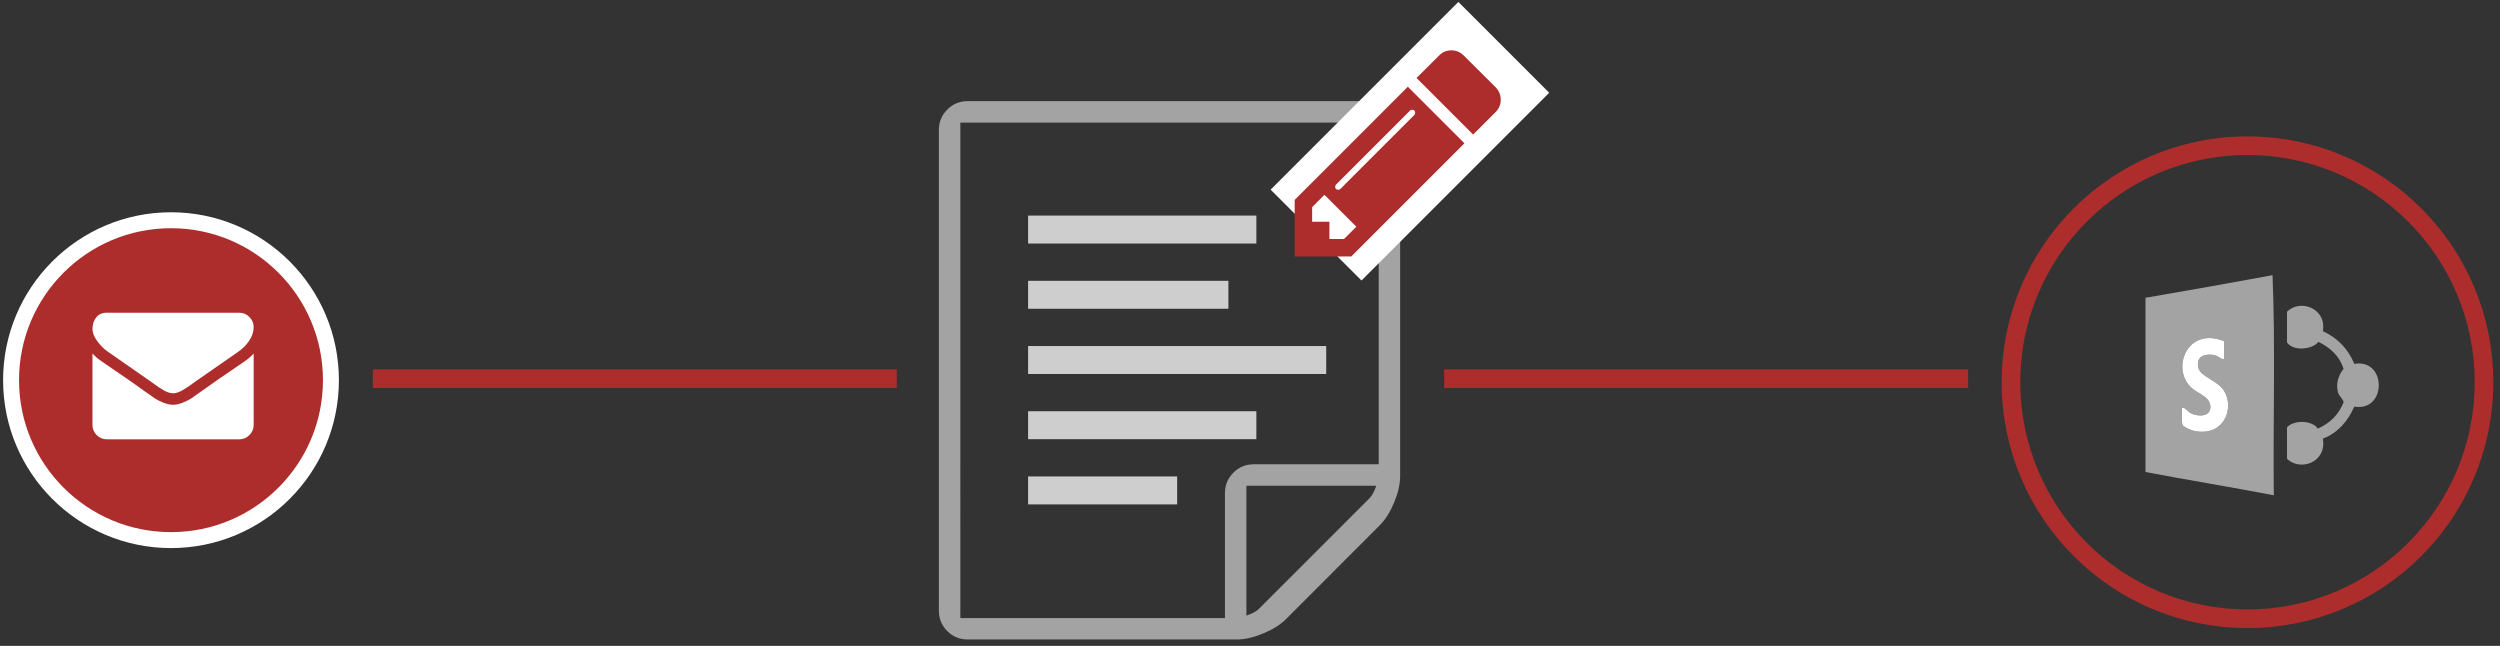
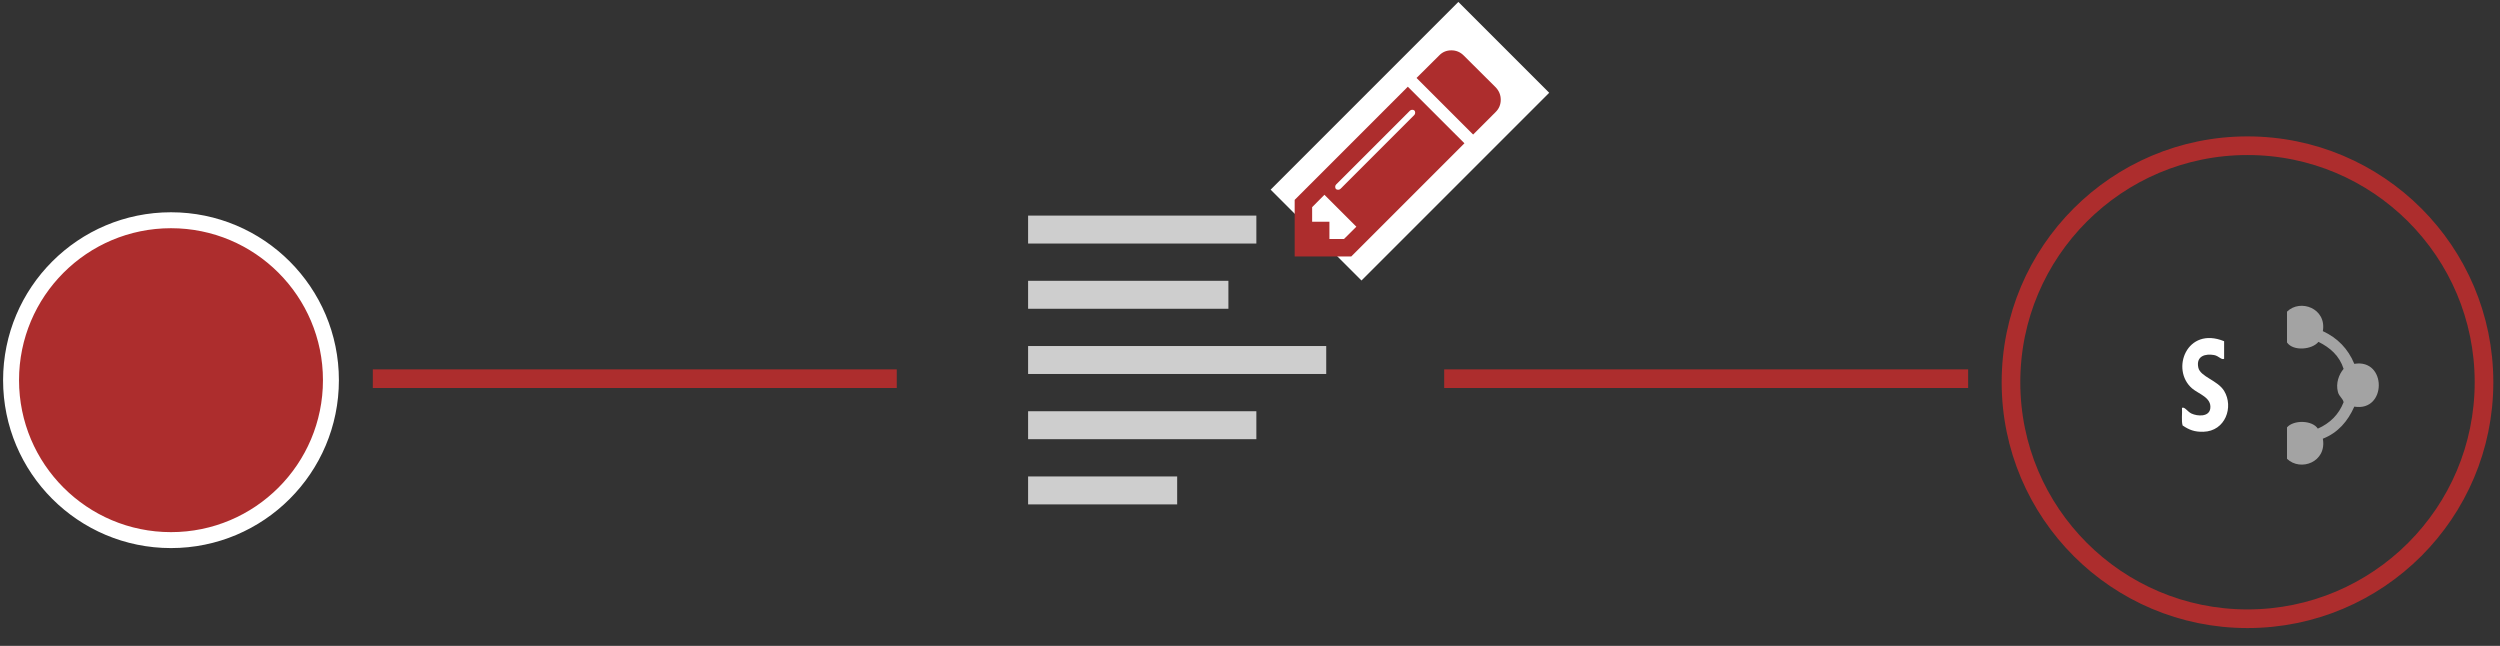
<svg xmlns="http://www.w3.org/2000/svg" version="1.1" width="329" height="85" viewBox="-0.407 -0.23 329 85" enable-background="new -0.407 -0.23 329 85" xml:space="preserve">
  <rect x="-0.407" y="-0.23" width="329" height="85" fill="#333333" stroke="none" />
  <defs>
</defs>
  <rect x="48.655" y="48.379" fill="#AD2D2D" width="68.95" height="2.451" />
  <rect x="189.649" y="48.379" fill="#AD2D2D" width="68.951" height="2.451" />
  <circle fill-rule="evenodd" clip-rule="evenodd" fill="none" stroke="#AD2D2D" stroke-width="2.452" cx="295.363" cy="50.071" r="31.125" />
  <g>
    <g>
-       <path fill-rule="evenodd" clip-rule="evenodd" fill="#A3A3A3" d="M298.659,35.982c0.386,9.312,0.057,19.338,0.166,28.967    c-5.576-1.07-11.298-2-16.884-3.062c0-7.643,0-15.284,0-22.927C287.55,38.004,293.11,37,298.659,35.982z M288.065,50.879    c0.865,0.746,2.599,1.201,2.401,2.648c-0.155,1.137-1.703,1.031-2.482,0.662c-0.526-0.248-0.894-0.931-1.243-0.744    c0.051,0.752-0.101,1.703,0.084,2.318c0.868,0.583,1.572,0.859,2.73,0.827c2.897-0.078,4.021-3.263,2.731-5.38    c-0.85-1.396-3.134-1.854-3.396-3.063c-0.325-1.54,0.942-1.858,2.07-1.654c0.617,0.109,0.975,0.682,1.325,0.495    c0-0.772,0-1.544,0-2.315C287.376,42.66,285.204,48.407,288.065,50.879z" />
      <path fill-rule="evenodd" clip-rule="evenodd" fill="#A3A3A3" d="M305.28,43.349c1.925,0.892,3.32,2.31,4.14,4.304    c4.304-0.718,4.29,6.342,0,5.628c-0.857,1.929-2.141,3.434-4.14,4.222c0.546,3.072-2.928,4.36-4.716,2.646c0-1.379,0-2.76,0-4.137    c0.88-1.012,3.341-0.949,4.053,0.166c1.589-0.703,2.75-1.832,3.396-3.477c-0.097-0.498-0.58-0.734-0.743-1.324    c-0.326-1.167,0.138-2.359,0.743-3.063c-0.552-1.735-1.781-2.798-3.313-3.558c-0.804,1.024-3.313,1.278-4.136,0.082    c0-1.352,0-2.703,0-4.055C302.302,39.068,305.798,40.344,305.28,43.349z" />
      <g>
        <path fill-rule="evenodd" clip-rule="evenodd" fill="#FFFFFF" d="M292.287,44.674c0,0.771,0,1.543,0,2.315     c-0.351,0.187-0.708-0.386-1.325-0.495c-1.128-0.204-2.396,0.114-2.07,1.654c0.262,1.208,2.546,1.666,3.396,3.063     c1.289,2.117,0.166,5.302-2.731,5.38c-1.158,0.032-1.862-0.244-2.73-0.827c-0.185-0.615-0.033-1.566-0.084-2.318     c0.35-0.187,0.717,0.496,1.243,0.744c0.779,0.369,2.327,0.475,2.482-0.662c0.197-1.447-1.536-1.902-2.401-2.648     C285.204,48.407,287.376,42.66,292.287,44.674z" />
      </g>
    </g>
  </g>
  <circle fill="#AD2D2D" stroke="#FFFFFF" stroke-width="2.098" cx="22.096" cy="49.801" r="21.047" />
-   <path fill="#FFFFFF" d="M11.763,43.076c0-0.615,0.164-1.127,0.492-1.538c0.326-0.409,0.793-0.615,1.401-0.615h17.422  c0.513,0,0.958,0.187,1.331,0.557c0.375,0.37,0.563,0.816,0.563,1.337c0,0.624-0.194,1.219-0.581,1.787  c-0.385,0.568-0.866,1.055-1.443,1.455c-2.967,2.061-4.813,3.342-5.539,3.848c-0.08,0.055-0.246,0.176-0.503,0.361  c-0.256,0.185-0.471,0.334-0.64,0.45c-0.17,0.114-0.374,0.242-0.615,0.384c-0.24,0.143-0.468,0.248-0.681,0.32  c-0.212,0.069-0.41,0.105-0.592,0.105h-0.011h-0.012c-0.183,0-0.38-0.036-0.592-0.105c-0.213-0.072-0.44-0.178-0.682-0.32  c-0.24-0.142-0.446-0.27-0.615-0.384c-0.169-0.116-0.383-0.266-0.638-0.45c-0.258-0.186-0.426-0.307-0.505-0.361  c-0.719-0.506-1.751-1.225-3.101-2.16s-2.159-1.496-2.426-1.688c-0.489-0.331-0.952-0.786-1.385-1.367  C11.978,44.111,11.763,43.573,11.763,43.076z M11.763,55.687v-9.398c0.348,0.387,0.745,0.729,1.194,1.029  c2.857,1.942,4.818,3.302,5.883,4.084c0.45,0.332,0.815,0.591,1.094,0.774c0.282,0.188,0.655,0.377,1.12,0.569  c0.466,0.192,0.9,0.291,1.303,0.291h0.012h0.011c0.402,0,0.837-0.099,1.303-0.291c0.465-0.192,0.837-0.382,1.119-0.569  c0.279-0.184,0.644-0.442,1.094-0.774c1.342-0.971,3.307-2.332,5.896-4.084c0.448-0.307,0.844-0.649,1.183-1.029v9.398  c0,0.522-0.186,0.968-0.558,1.339c-0.37,0.372-0.815,0.558-1.337,0.558H13.656c-0.521,0-0.966-0.186-1.339-0.558  C11.948,56.654,11.763,56.209,11.763,55.687z" />
  <g>
    <g>
-       <path fill="#A3A3A3" d="M124.255,14.186c0.736-0.738,1.636-1.107,2.688-1.107h53.113c1.053,0,1.953,0.369,2.691,1.107    c0.736,0.738,1.105,1.633,1.105,2.688v45.545c0,1.057-0.265,2.215-0.792,3.48c-0.526,1.266-1.16,2.267-1.897,3.004l-12.328,12.335    c-0.736,0.737-1.74,1.37-3.005,1.896c-1.267,0.526-2.427,0.792-3.478,0.792h-35.41c-1.052,0-1.951-0.368-2.688-1.107    c-0.738-0.738-1.103-1.633-1.103-2.688V16.873C123.152,15.818,123.517,14.924,124.255,14.186z M125.975,81.104h34.822v-16.44    c0-1.053,0.366-1.947,1.105-2.687c0.736-0.737,1.632-1.106,2.687-1.106h16.443V15.9h-55.058V81.104z M163.619,80.789    c0.763-0.266,1.304-0.555,1.621-0.871l14.604-14.603c0.314-0.317,0.604-0.857,0.868-1.622h-17.093V80.789z" />
-     </g>
+       </g>
  </g>
  <rect x="167.687" y="9.877" transform="matrix(0.707 -0.707 0.707 0.707 41.27 136.299)" fill="#FFFFFF" width="34.942" height="16.912" />
  <path fill="#AD2D2D" d="M169.972,33.521v-7.446l14.893-14.893l7.447,7.446l-14.893,14.893H169.972z M172.27,28.947h2.274v2.275  h1.917l1.629-1.618l-4.203-4.201l-1.617,1.628V28.947z M175.304,24.35c0,0.263,0.134,0.393,0.395,0.393  c0.121,0,0.223-0.042,0.307-0.125l9.698-9.701c0.084-0.084,0.126-0.185,0.126-0.305c0-0.262-0.129-0.395-0.392-0.395  c-0.118,0-0.222,0.042-0.304,0.126l-9.704,9.702C175.346,24.129,175.304,24.23,175.304,24.35z M186.01,10.029l2.971-2.954  c0.431-0.452,0.966-0.68,1.61-0.68c0.635,0,1.177,0.228,1.628,0.68l4.21,4.189c0.44,0.466,0.662,1.009,0.662,1.629  c0,0.632-0.222,1.17-0.662,1.612l-2.972,2.969L186.01,10.029z" />
  <rect x="134.891" y="28.142" fill="#CECECE" width="30.038" height="3.678" />
  <rect x="134.891" y="36.724" fill="#CECECE" width="26.36" height="3.679" />
  <rect x="134.891" y="45.307" fill="#CECECE" width="39.233" height="3.678" />
  <rect x="134.891" y="53.889" fill="#CECECE" width="30.038" height="3.678" />
  <rect x="134.891" y="62.471" fill="#CECECE" width="19.617" height="3.678" />
</svg>